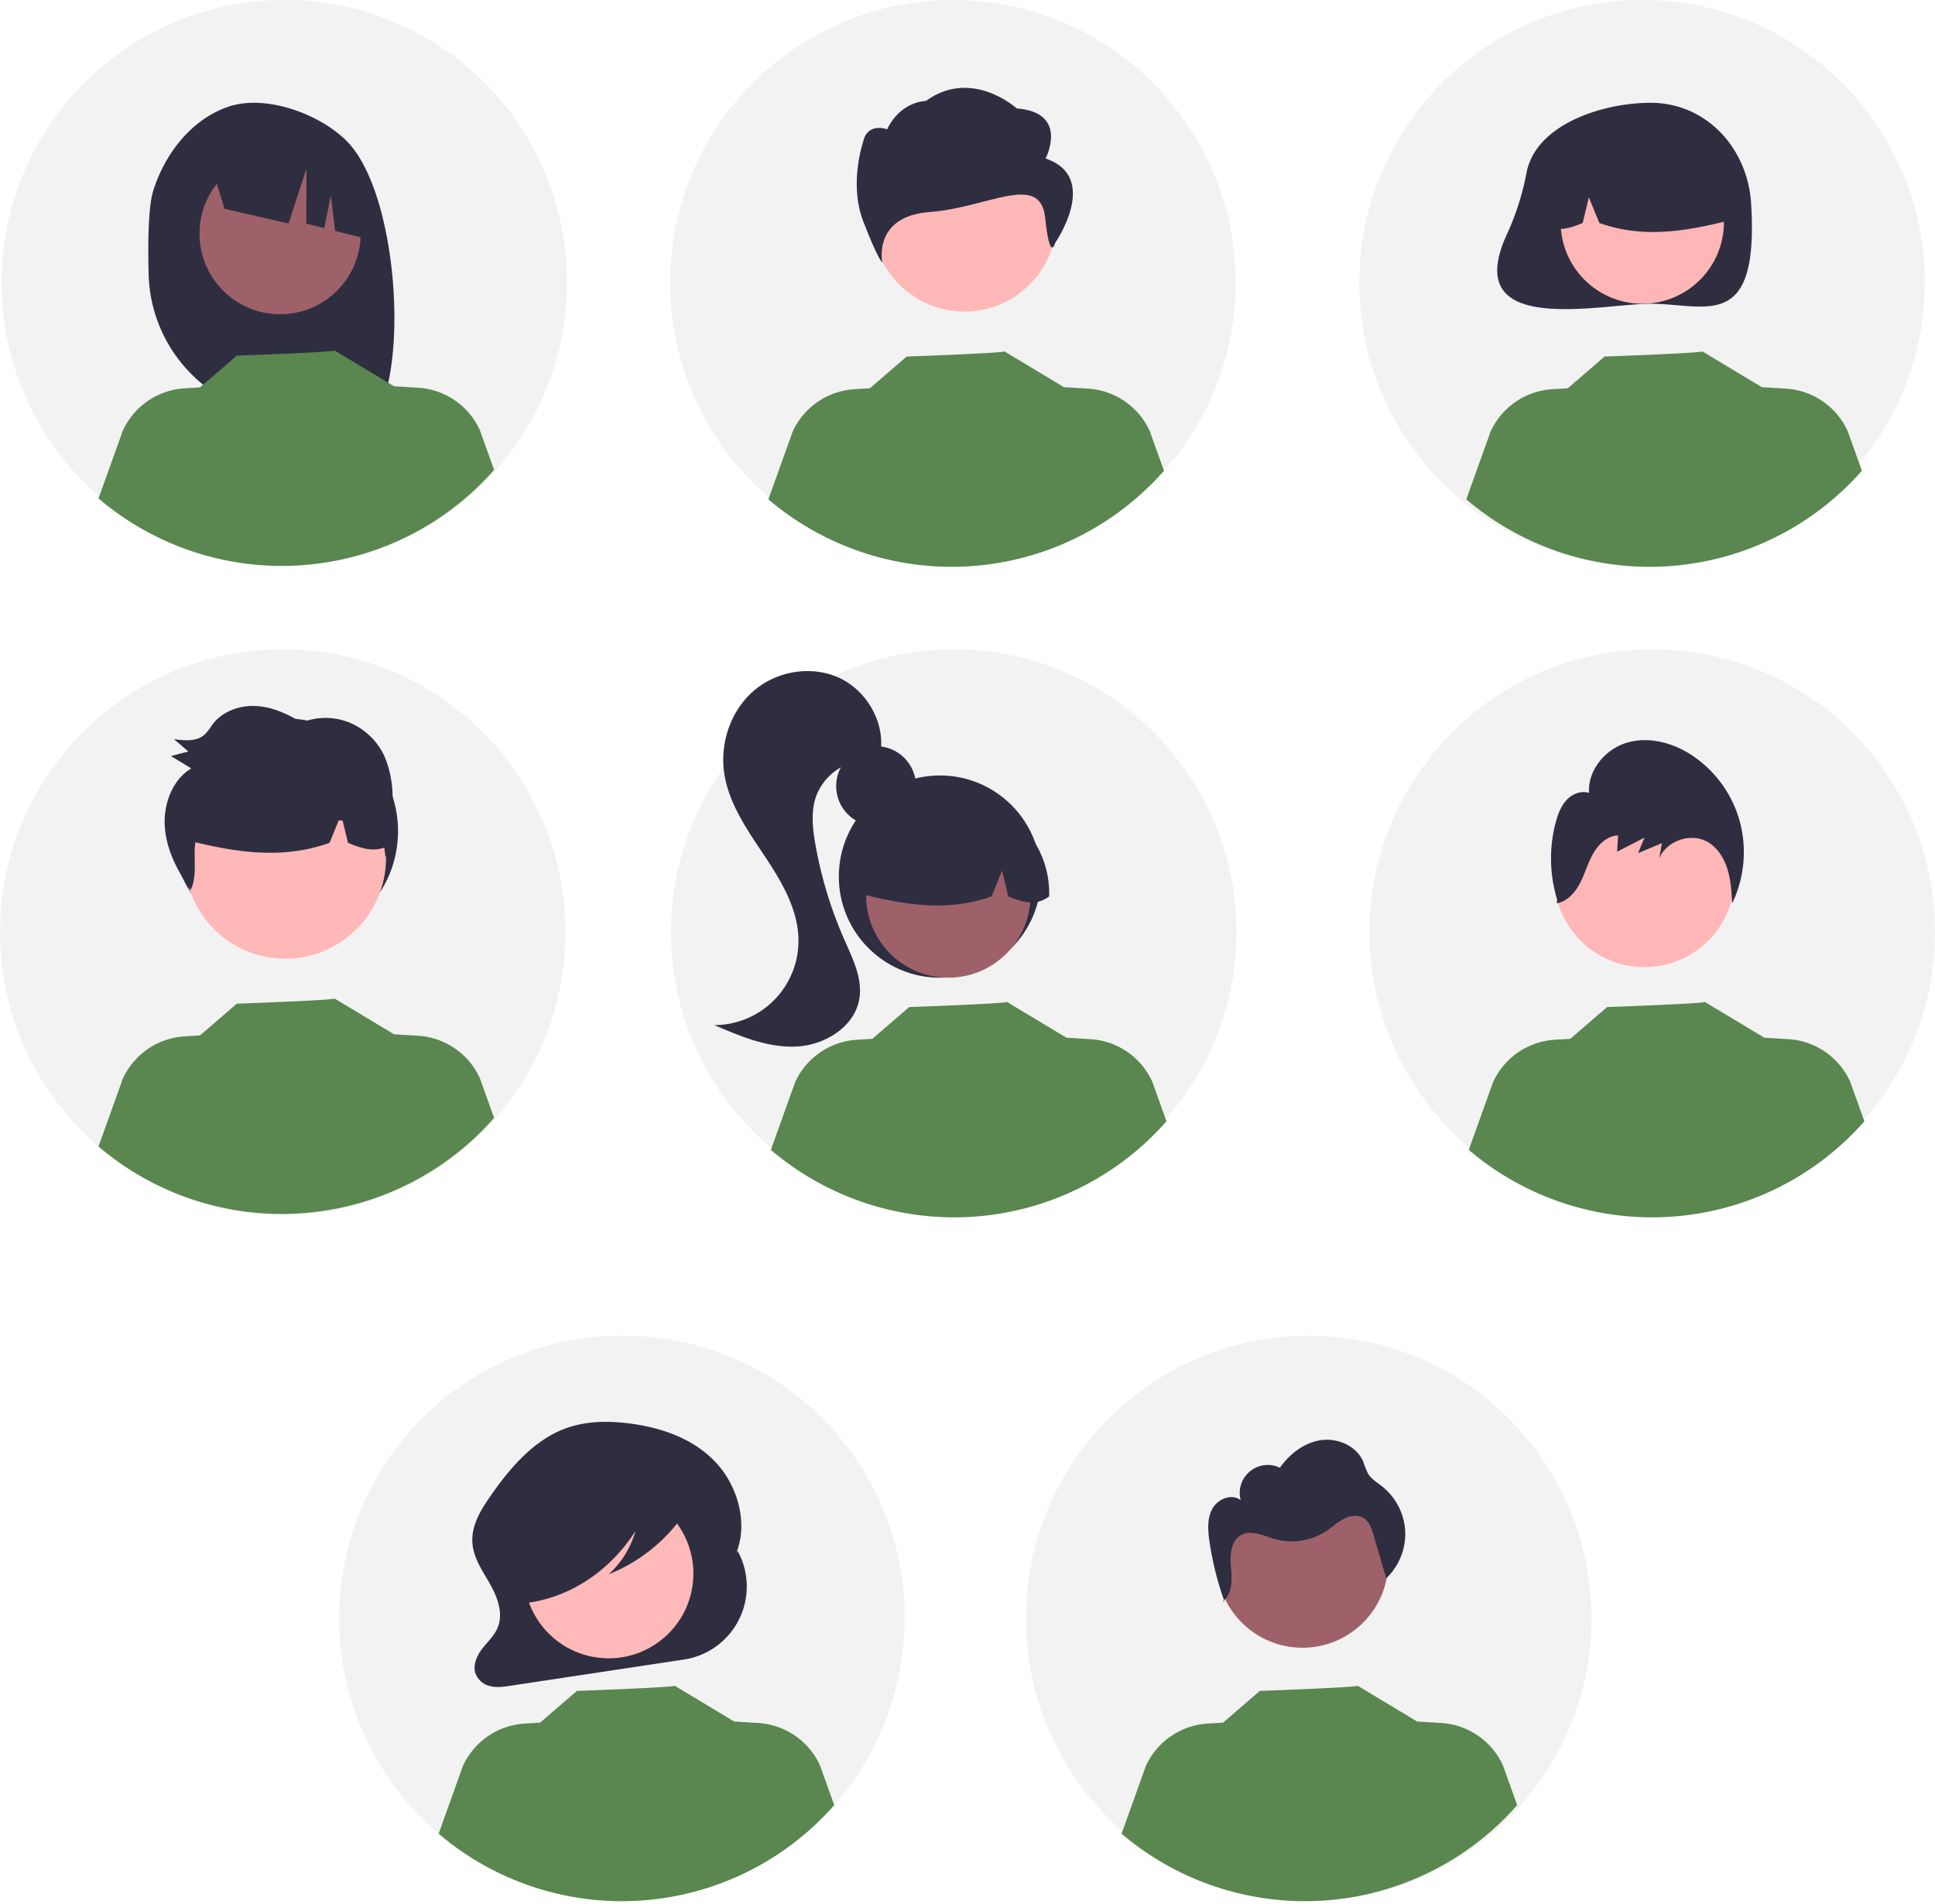
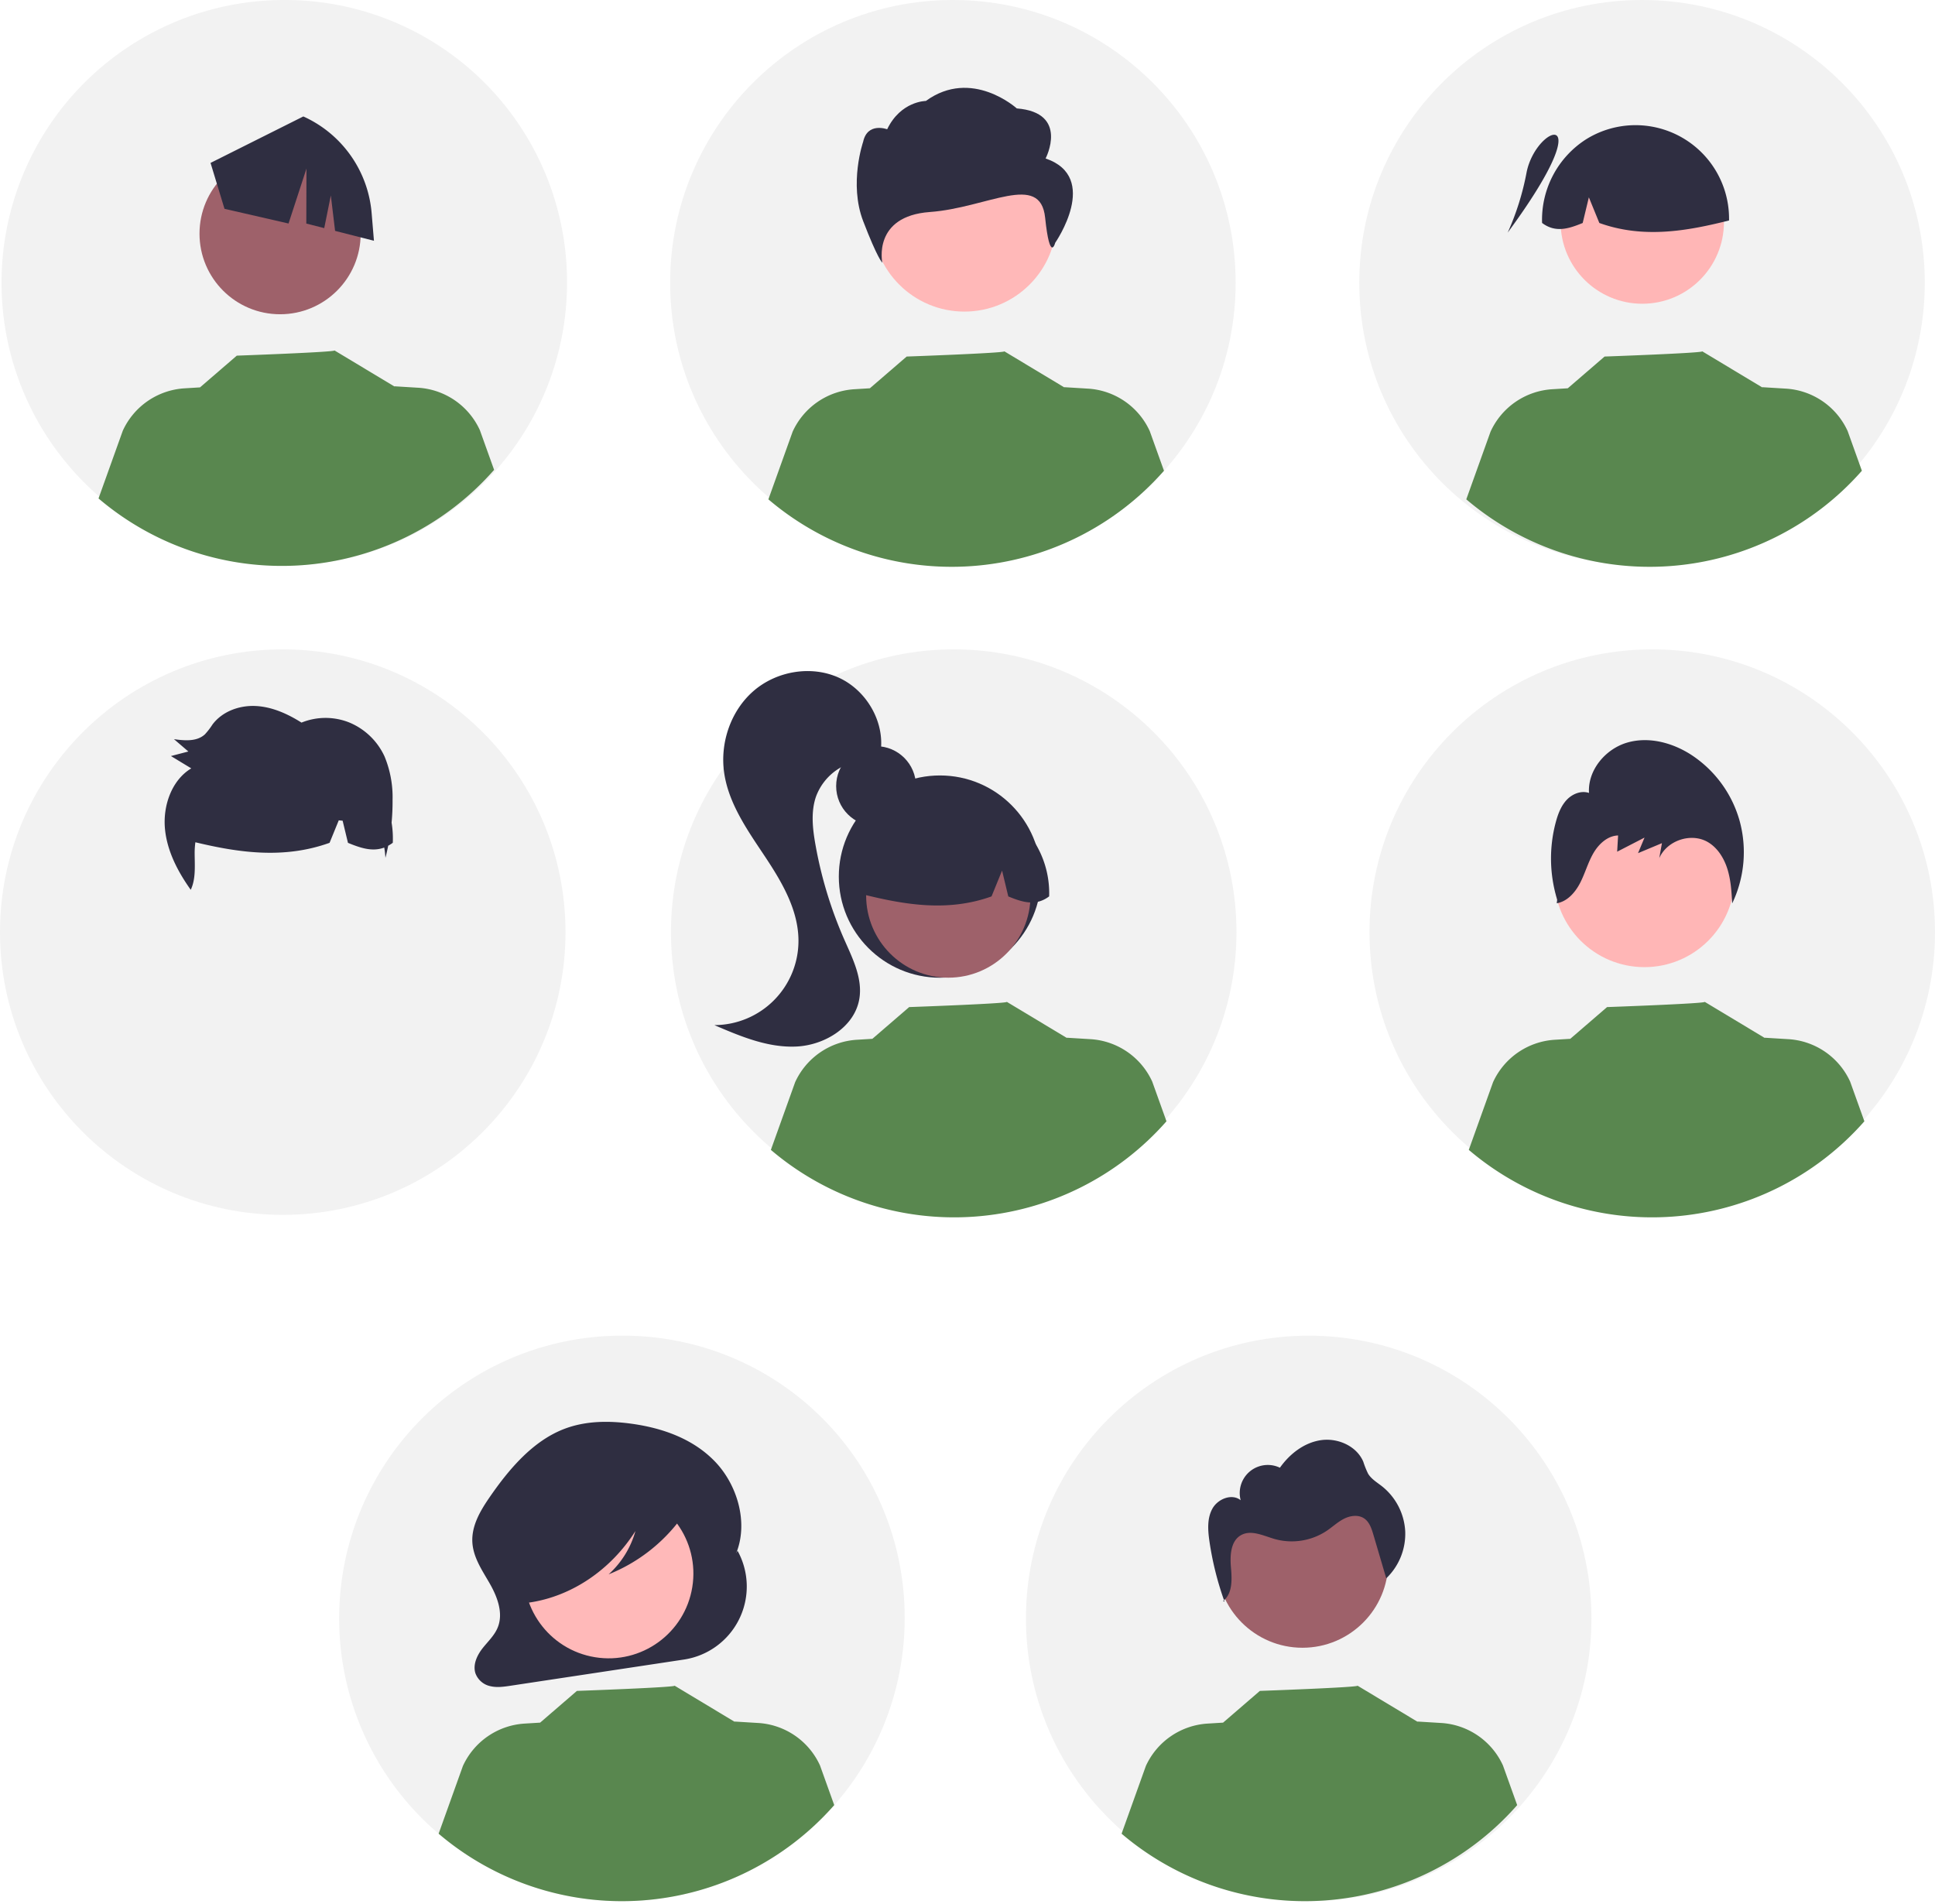
<svg xmlns="http://www.w3.org/2000/svg" xmlns:ns1="http://sodipodi.sourceforge.net/DTD/sodipodi-0.dtd" xmlns:ns2="http://www.inkscape.org/namespaces/inkscape" data-name="Layer 1" width="776.32" height="764.051" viewBox="0 0 776.32 764.051" version="1.1" id="svg29" ns1:docname="about-team.svg" ns2:version="1.3.2 (091e20e, 2023-11-25)">
  <defs id="defs29" />
  <ns1:namedview id="namedview29" pagecolor="#ffffff" bordercolor="#000000" borderopacity="0.25" ns2:showpageshadow="2" ns2:pageopacity="0.0" ns2:pagecheckerboard="0" ns2:deskcolor="#d1d1d1" ns2:zoom="0.77674154" ns2:cx="354.68684" ns2:cy="475.0615" ns2:window-width="1440" ns2:window-height="1027" ns2:window-x="0" ns2:window-y="25" ns2:window-maximized="0" ns2:current-layer="svg29" />
  <circle cx="113.44" cy="373.971" r="113.44" fill="#f2f2f2" id="circle1" />
-   <circle cx="114.454" cy="333.464" r="45.236" fill="#2f2e41" id="circle2" />
  <path d="M439.335,181.616a113.44,113.44,0,1,1-113.239-113.641A113.147,113.147,0,0,1,439.335,181.616Z" transform="translate(-211.84 -67.975)" fill="#f2f2f2" id="path2" />
  <circle cx="382.63" cy="373.971" r="113.44" fill="#f2f2f2" id="circle3" />
  <circle cx="382.3" cy="113.44" r="113.44" fill="#f2f2f2" id="circle4" />
  <circle cx="658.78" cy="113.44" r="113.44" fill="#f2f2f2" id="circle5" />
  <circle cx="662.88" cy="373.971" r="113.44" fill="#f2f2f2" id="circle6" />
  <path d="m 362.95,649.323 a 113.44,113.44 0 1 1 -113.44,-113.44 112.938,112.938 0 0 1 113.44,113.44 z" fill="#f2f2f2" id="path6" />
  <circle cx="525.046" cy="649.323" r="113.44" fill="#f2f2f2" id="circle7" />
-   <path d="M273.316,144.513c4.691-14.949,15.357-28.66,30.109-33.713,14.753-5.054,36.355,2.645,47.445,13.698,20.287,20.219,25.238,89.677,11.3,111.627-2.772-.147-12.339-.255-15.145-.36L343.057,222.534v13.099q-6.705-.207-13.516-.286A58.821,58.821,0,0,1,271.467,177.977C271.104,163.418,271.468,150.404,273.316,144.513Z" transform="translate(-211.84 -67.975)" fill="#2f2e41" id="path7" />
  <circle cx="112.372" cy="93.753" r="32.33" fill="#9e616a" id="circle8" />
  <path d="M296.311,133.335l37.224-18.639,0,0a46.787,46.787,0,0,1,27.403,38.764l.928,11.114-15.588-3.968-1.708-14.211-2.647,13.103-7.194-1.83.068-22.063-7.198,22.047-25.693-5.903Z" transform="translate(-211.84 -67.975)" fill="#2f2e41" id="path8" />
  <circle cx="351.479" cy="315.388" r="16.016" fill="#2f2e41" id="circle9" />
  <circle cx="377.104" cy="351.691" r="40.573" fill="#2f2e41" id="circle10" />
  <circle cx="380.462" cy="359.284" r="32.97" fill="#9e616a" id="circle11" />
  <path d="M614.692,393.65A37.767,37.767,0,0,0,557.273,426.61c16.8,4.218,34.45,7.446,52.366,1.009l4.231-10.355,2.494,10.363c5.456,2.23,10.926,4.117,16.396-.022A38.562,38.562,0,0,0,614.692,393.65Z" transform="translate(-211.84 -67.975)" fill="#2f2e41" id="path11" />
  <path d="M548.407,339.886c-11.075-5.078-24.971-2.695-34.192,5.267-9.222,7.963-13.606,20.922-11.825,32.975,1.816,12.296,9.291,22.884,16.181,33.228,6.89,10.344,13.622,21.679,13.614,34.108a33.811,33.811,0,0,1-33.744,33.79c10.507,4.523,21.473,9.135,32.899,8.599,11.426-.536,23.403-7.882,25.267-19.168,1.343-8.132-2.647-16.062-5.974-23.602a166.953,166.953,0,0,1-11.668-38.409c-1.111-6.312-1.835-12.949.223-19.019a22.333,22.333,0,0,1,22.186-14.655l3.775-3.397C566.828,357.536,559.482,344.964,548.407,339.886Z" transform="translate(-211.84 -67.975)" fill="#2f2e41" id="path12" />
-   <path d="M824.323,137.043a106.585,106.585,0,0,1-7.605,24.271c-20.011,42.333,36.976,28.535,57.342,28.535,22.267,0,43.571,11.709,40.317-40.317-1.39-22.223-18.051-40.317-40.317-40.317C855.041,109.215,828.3,117.668,824.323,137.043Z" transform="translate(-211.84 -67.975)" fill="#2f2e41" id="path13" />
+   <path d="M824.323,137.043a106.585,106.585,0,0,1-7.605,24.271C855.041,109.215,828.3,117.668,824.323,137.043Z" transform="translate(-211.84 -67.975)" fill="#2f2e41" id="path13" />
  <circle cx="658.884" cy="89.102" r="32.762" fill="#ffb6b6" id="circle13" />
  <path d="M848.475,123.68a37.528,37.528,0,0,1,57.056,32.752c-16.694,4.191-34.232,7.399-52.035,1.003l-4.204-10.29-2.479,10.297c-5.422,2.216-10.857,4.091-16.293-.021A38.318,38.318,0,0,1,848.475,123.68Z" transform="translate(-211.84 -67.975)" fill="#2f2e41" id="path14" />
-   <circle cx="114.472" cy="344.231" r="40.411" fill="#ffb8b8" id="circle14" />
  <circle id="bf829f4c-57e2-46a5-971d-584c2690be65" data-name="ab6171fa-7d69-4734-b81c-8dff60f9761b" cx="522.548" cy="626.675" r="34.415" fill="#9e616a" />
  <circle cx="386.924" cy="88.021" r="36.991" fill="#ffb8b8" id="circle15" />
  <path id="bd502a69-4a38-4003-a7a1-fa248c8198be-342" data-name="bf427902-b9bf-4946-b5d7-5c1c7e04535e" d="M631.333,131.559s9.631-18.412-11.558-20.086c0,0-18.064-16.386-36.475-2.996,0,0-10.043,0-15.535,11.365,0,0-7.899-2.996-9.634,5.021,0,0-5.78,16.738,0,31.802s7.699,16.738,7.699,16.738-4.055-18.694,19.062-20.368,44.325-16.156,46.251,2.256,4.044,10.094,4.044,10.094S653.485,139.091,631.333,131.559Z" transform="translate(-211.84 -67.975)" fill="#2f2e41" />
  <circle cx="659.749" cy="351.812" r="36.211" fill="#ffb6b6" id="circle16" />
  <path d="m 295.905,622.18 v -5e-5 l -0.561,1.012 c 4.996,-12.313 0.453,-27.485 -8.459,-36.769 -8.912,-9.284 -21.302,-13.529 -33.502,-15.212 -9.057,-1.25 -18.457,-1.214 -27.069,2.104 -12.471,4.804 -21.998,15.925 -29.953,27.494 -3.639,5.291 -7.216,11.324 -6.854,17.938 0.337,6.138 3.98,11.346 6.963,16.553 2.984,5.207 5.475,11.668 3.334,17.351 -1.276,3.387 -3.973,5.826 -6.161,8.597 -2.188,2.771 -3.988,6.515 -2.931,9.991 a 8.152,8.152 0 0 0 6.073,5.278 c 2.645,0.616 5.39,0.214 8.069,-0.191 l 69.54,-10.506 a 29.637,29.637 0 0 0 21.512,-43.638 z" fill="#2f2e41" id="path16" />
  <circle cx="-584.068" cy="342.156" r="33.999" transform="rotate(-80.783)" fill="#ffb9b9" id="circle17" />
  <path d="m 334.69,724.223 a 113.4,113.4 0 0 1 -158.71,11.47 l 9.73,-27.15 a 29.197,29.197 0 0 1 24.8,-17.03 l 6.19,-0.38 14.76,-12.73 c 0,0 39.77,-1.42 39.18,-2.1 l 24.09,14.49 -0.02,-0.1 9.47,0.58 a 29.184,29.184 0 0 1 24.8,17.03 z" fill="#59874f" id="path17" />
  <path d="m 608.69,724.223 a 113.4,113.4 0 0 1 -158.71,11.47 l 9.73,-27.15 a 29.197,29.197 0 0 1 24.8,-17.03 l 6.19,-0.38 14.76,-12.73 c 0,0 39.77,-1.42 39.18,-2.1 l 24.09,14.49 -0.02,-0.1 9.47,0.58 a 29.184,29.184 0 0 1 24.8,17.03 z" fill="#59874f" id="path18" />
  <path d="m 276.429,599.779 c -0.878,-4.643 -5.613,-6.766 -9.67,-7.795 a 93.151,93.151 0 0 0 -36.036,-1.979 c -8.767,1.25 -17.742,4.007 -24.103,10.85 a 32.417,32.417 0 0 0 -8.197,20.877 24.861,24.861 0 0 0 2.976,13.263 c 2.289,3.875 6.191,6.685 10.219,6.586 l 0.408,1.419 c 17.07,-2.378 32.926,-12.999 42.913,-28.744 a 36.825,36.825 0 0 1 -10.759,17.38 67.034,67.034 0 0 0 28.937,-22.302 c 2.019,-2.68 3.98,-6.023 3.312,-9.555 z" fill="#2f2e41" id="path19" />
-   <path d="M410.075,516.485a113.4,113.4,0,0,1-158.71,11.47l9.73-27.15a29.197,29.197,0,0,1,24.8-17.03l6.19-.38,14.76-12.73s39.77-1.42,39.18-2.1l24.09,14.49-.02-.1,9.47.58a29.184,29.184,0,0,1,24.8,17.03Z" transform="translate(-211.84 -67.975)" fill="#59874f" id="path20" />
  <path d="M679.825,517.845a113.4,113.4,0,0,1-158.71,11.47l9.73-27.15a29.197,29.197,0,0,1,24.8-17.03l6.19-.38,14.76-12.73s39.77-1.42,39.18-2.1l24.09,14.49-.02-.1,9.47.58a29.184,29.184,0,0,1,24.8,17.03Z" transform="translate(-211.84 -67.975)" fill="#59874f" id="path21" />
  <path d="M959.825,517.845a113.4,113.4,0,0,1-158.71,11.47l9.73-27.15a29.197,29.197,0,0,1,24.8-17.03l6.19-.38,14.76-12.73s39.77-1.42,39.18-2.1l24.09,14.49-.02-.1,9.47.58a29.184,29.184,0,0,1,24.8,17.03Z" transform="translate(-211.84 -67.975)" fill="#59874f" id="path22" />
  <path d="M410.075,256.485a113.4,113.4,0,0,1-158.71,11.47l9.73-27.15a29.197,29.197,0,0,1,24.8-17.03l6.19-.38,14.76-12.73s39.77-1.42,39.18-2.1l24.09,14.49-.02-.1,9.47.58a29.184,29.184,0,0,1,24.8,17.03Z" transform="translate(-211.84 -67.975)" fill="#59874f" id="path23" />
  <path d="M678.825,256.845a113.4,113.4,0,0,1-158.71,11.47l9.73-27.15a29.197,29.197,0,0,1,24.8-17.03l6.19-.38,14.76-12.73s39.77-1.42,39.18-2.1l24.09,14.49-.02-.1,9.47.58a29.184,29.184,0,0,1,24.8,17.03Z" transform="translate(-211.84 -67.975)" fill="#59874f" id="path24" />
  <path d="M958.825,256.845a113.4,113.4,0,0,1-158.71,11.47l9.73-27.15a29.197,29.197,0,0,1,24.8-17.03l6.19-.38,14.76-12.73s39.77-1.42,39.18-2.1l24.09,14.49-.02-.1,9.47.58a29.184,29.184,0,0,1,24.8,17.03Z" transform="translate(-211.84 -67.975)" fill="#59874f" id="path25" />
  <path d="M909.78,397.329A46.687,46.687,0,0,0,890.228,370.728c-7.602-4.863-17.089-7.345-25.702-4.774s-15.743,11.024-15.18,20.156c-3.109-1.058-6.643.35-8.919,2.754-2.276,2.405-3.499,5.64-4.376,8.86a56.325,56.325,0,0,0,.528,31.19l-.171,1.455c4.202-.695,7.389-4.3,9.371-8.142s3.122-8.103,5.271-11.85c2.148-3.747,5.715-7.09,9.97-7.207l-.375,6.505q5.492-2.829,10.983-5.659-1.306,3.125-2.612,6.249,4.796-2.005,9.592-4.009-.536,3.005-1.072,6.009c3.171-7.217,12.977-10.388,19.648-6.353,3.874,2.344,6.416,6.52,7.753,10.906s1.601,9.026,1.857,13.611A47.6,47.6,0,0,0,909.78,397.329Z" transform="translate(-211.84 -67.975)" fill="#2f2e41" id="path26" />
  <path d="m 491.278,642.586 c -0.068,-0.188 -0.129,-0.379 -0.196,-0.567 -0.133,0.117 -0.259,0.237 -0.403,0.346 z" fill="#2f2e41" id="path27" />
  <path d="m 563.774,614.432 a 24.742,24.742 0 0 0 -9.239,-18.059 c -2.006,-1.586 -4.326,-2.926 -5.654,-5.111 a 34.966,34.966 0 0 1 -1.921,-4.79 c -2.642,-6.288 -10.171,-9.63 -16.925,-8.678 -6.754,0.952 -12.599,5.495 -16.536,11.065 a 11.255,11.255 0 0 0 -15.74,13.046 c -3.498,-2.818 -9.155,-0.564 -11.338,3.361 -2.183,3.925 -1.837,8.728 -1.188,13.172 a 124.459,124.459 0 0 0 5.849,23.58 c 3.406,-2.999 3.196,-8.46 2.78,-13.077 -0.432,-4.796 -0.173,-10.652 4.021,-13.019 4.052,-2.287 8.97,0.224 13.438,1.522 a 25.396,25.396 0 0 0 21.008,-3.304 c 2.327,-1.575 4.399,-3.547 6.908,-4.813 2.509,-1.266 5.702,-1.705 8.037,-0.143 2.133,1.427 3.001,4.087 3.726,6.549 q 2.58,8.75 5.161,17.501 a 24.742,24.742 0 0 0 7.612,-18.803 z" fill="#2f2e41" id="path28" />
  <path d="M368.947,398.033a89.422,89.422,0,0,0,.389-9.077,42.726,42.726,0,0,0-3.223-17.495,26.883,26.883,0,0,0-14.066-13.589,25.665,25.665,0,0,0-19.243.017c-5.57-3.519-11.759-6.309-18.276-6.654-6.518-.346-13.409,2.072-17.425,7.395a28.44,28.44,0,0,1-3.044,3.955c-3.229,2.99-8.135,2.559-12.426,1.947q2.887,2.474,5.776,4.949-3.495.913-6.99,1.826,4.079,2.474,8.157,4.947c-7.893,4.738-11.481,15.078-10.533,24.47.897,8.892,5.189,17.022,10.321,24.249,2.047-4.32,1.606-9.489,1.572-14.354a32.487,32.487,0,0,1,.288-4.72c17.343,4.157,35.464,6.825,53.84.223l3.688-9.026c.518.053,1.035.103,1.553.158l2.137,8.876c4.844,1.98,9.698,3.71,14.554,1.892.236,1.371.379,2.77.488,4.115.417-1.609.778-3.229,1.104-4.856a14.359,14.359,0,0,0,1.839-1.175A39.512,39.512,0,0,0,368.947,398.033Z" transform="translate(-211.84 -67.975)" fill="#2f2e41" id="path29" />
</svg>